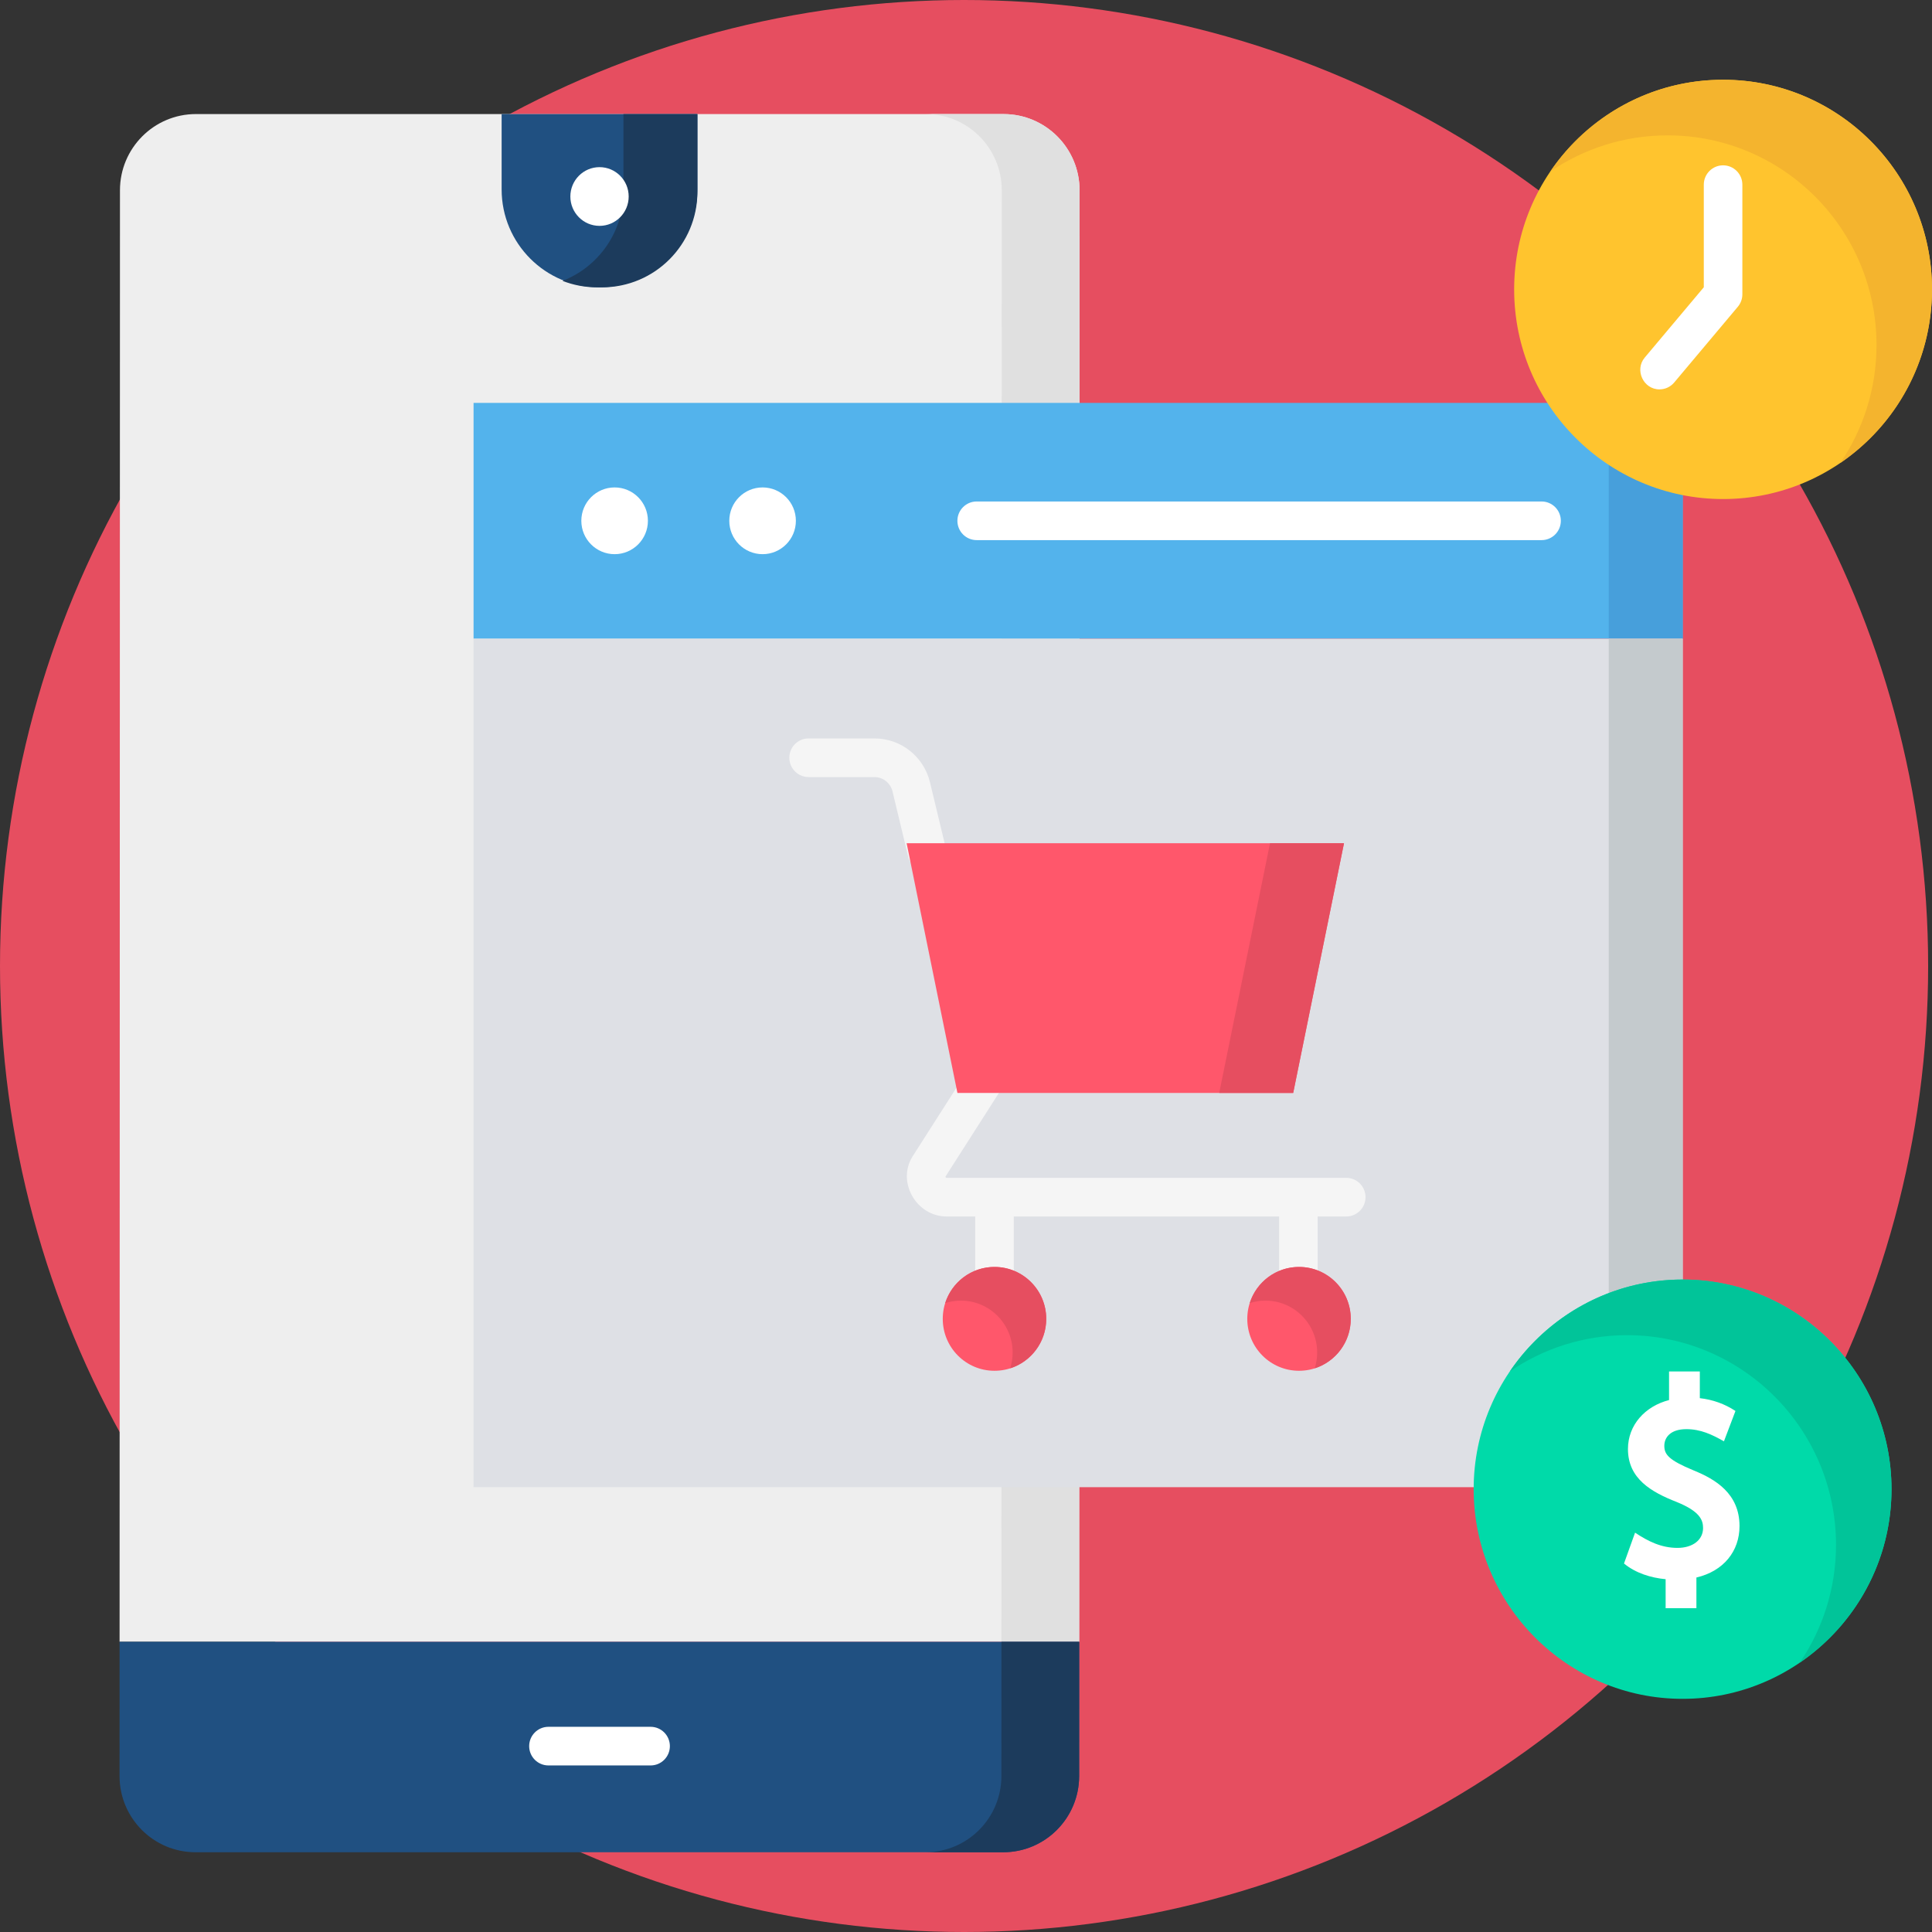
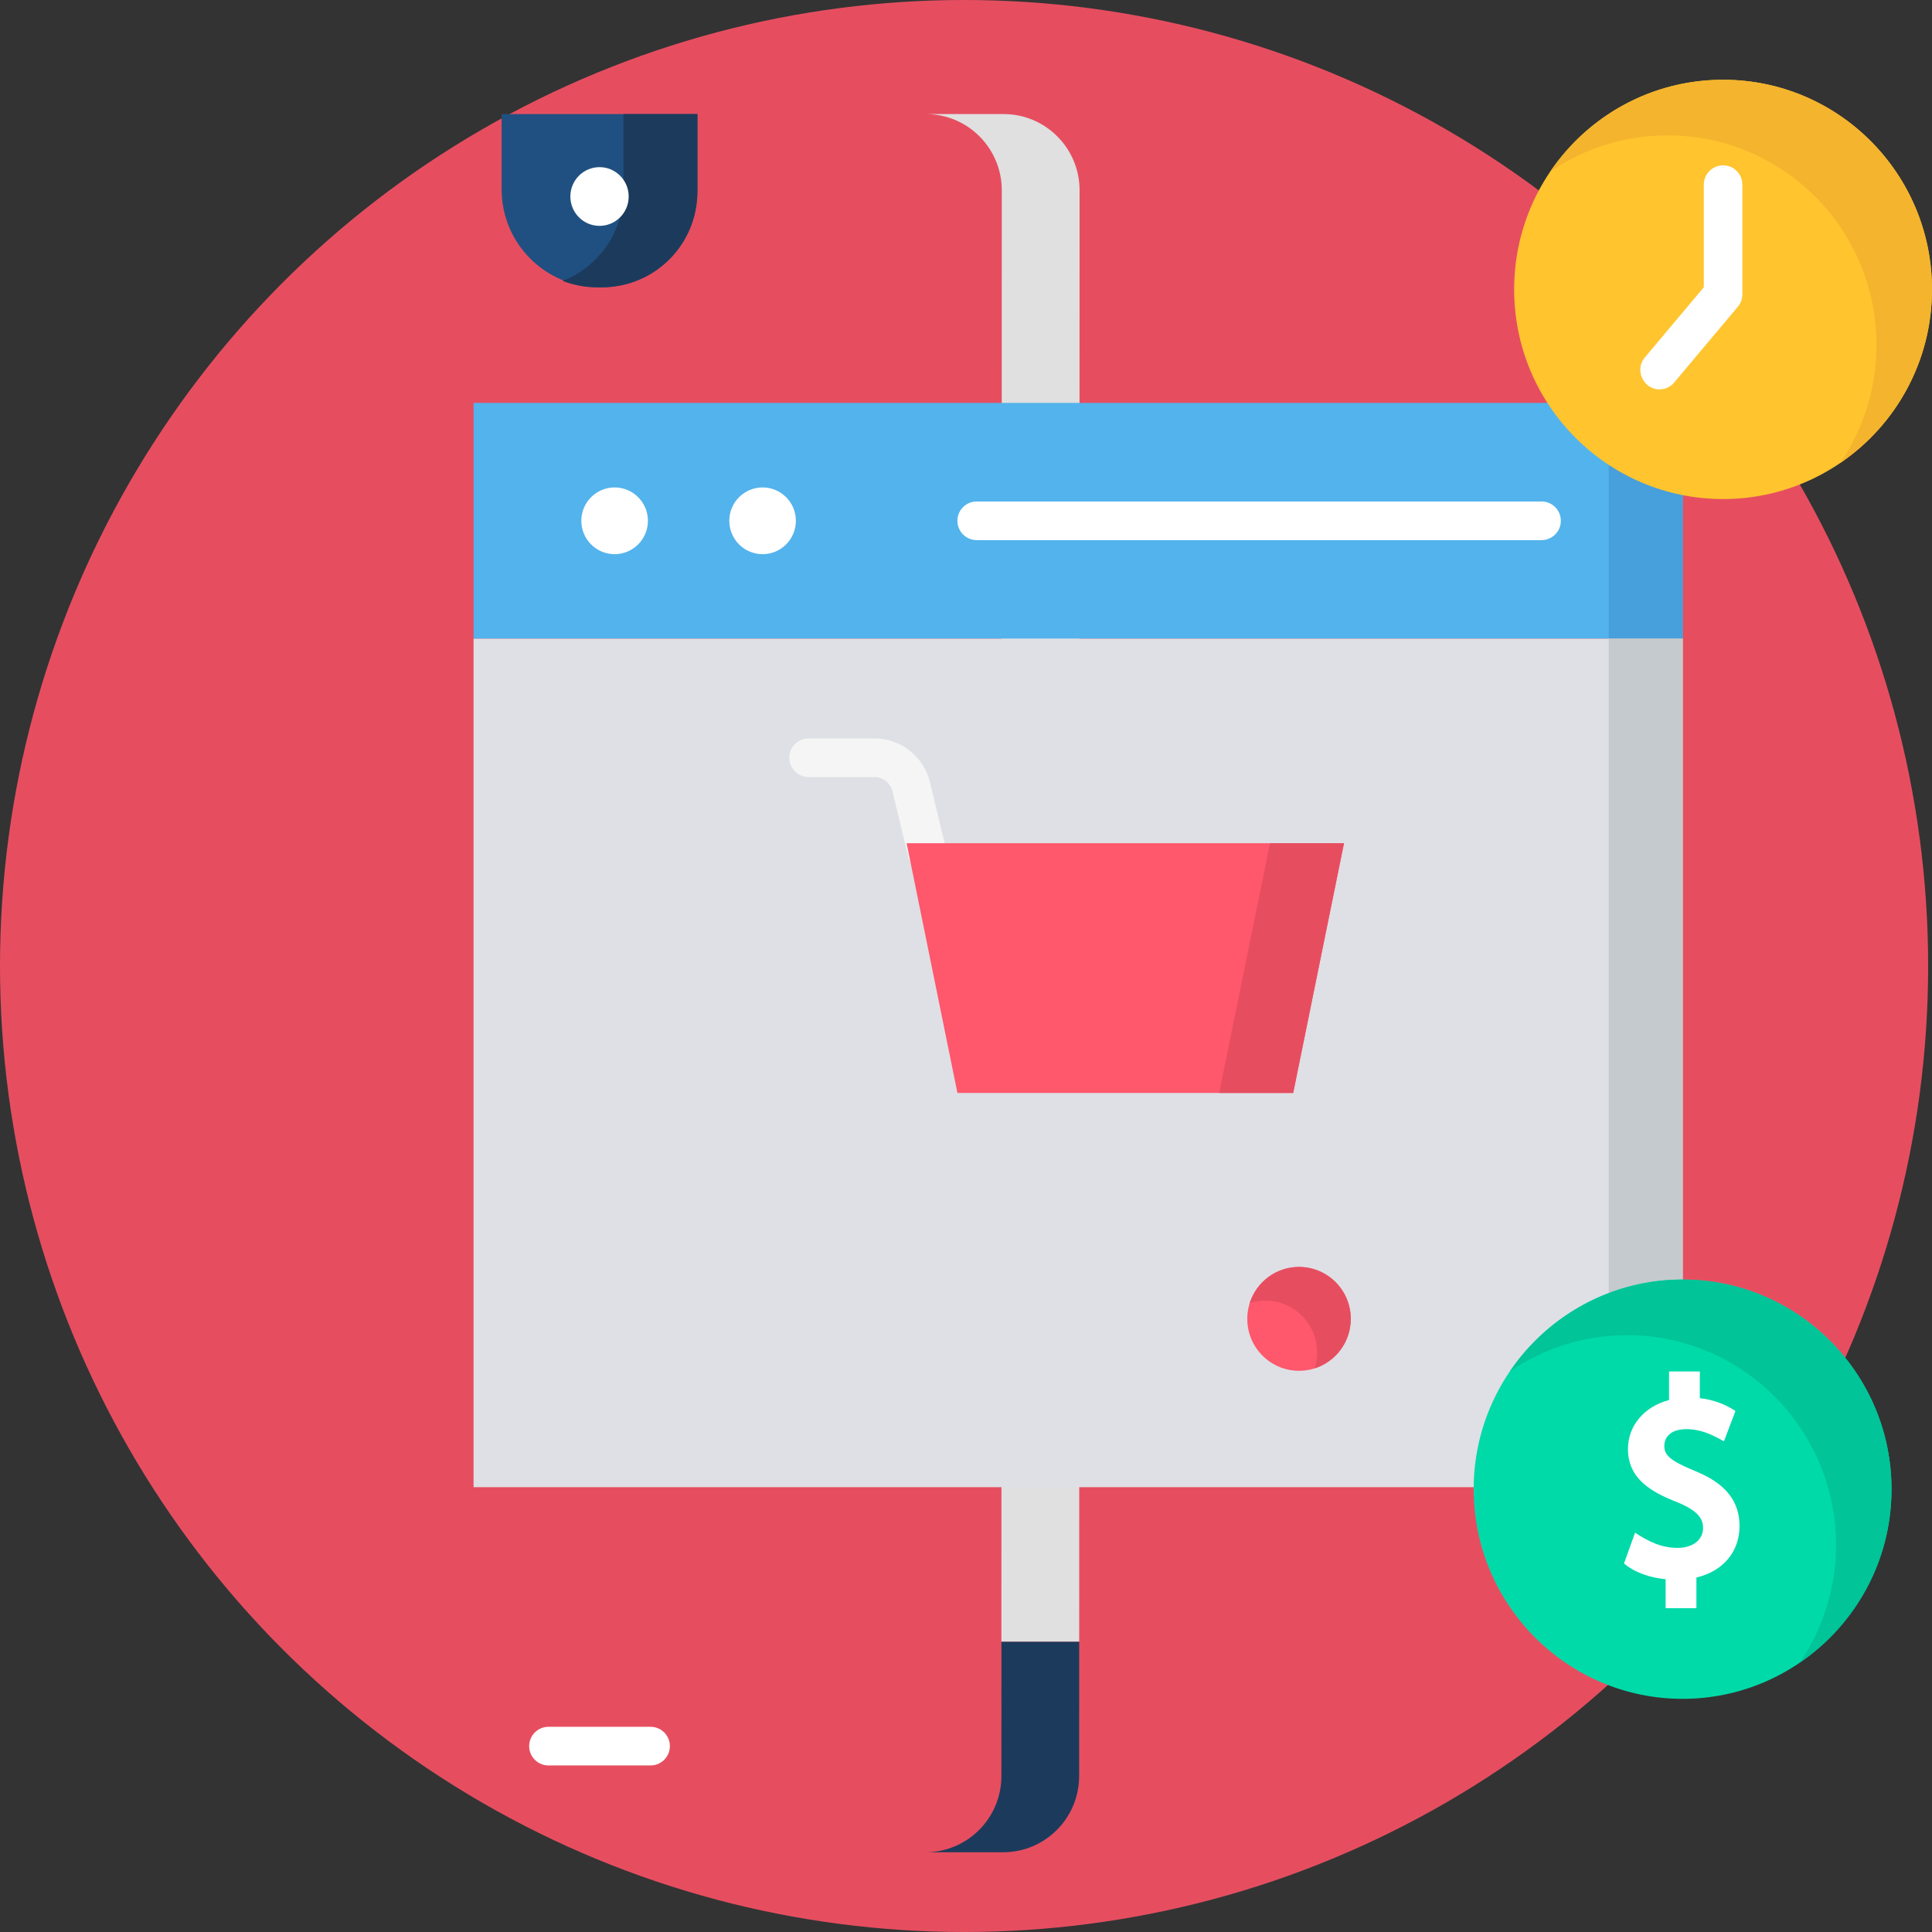
<svg xmlns="http://www.w3.org/2000/svg" id="Layer_1" height="512" viewBox="0 0 500 500" width="512">
  <rect x="0" y="0" width="500" height="500" fill="#333333" stroke="none" />
  <g id="XMLID_1269_">
    <g id="XMLID_1268_">
      <ellipse cx="249.501" cy="250" fill="#e64e60" rx="249.501" ry="250" />
    </g>
    <g id="XMLID_76_">
      <g id="XMLID_452_">
        <g id="XMLID_477_">
          <g id="XMLID_2827_">
            <g id="XMLID_480_">
-               <path d="m279.392 49.258c.003-10.898-8.8-19.735-19.661-19.735l-209.023-.005c-10.857 0-19.659 8.83-19.662 19.725l-.099 375.644h248.346z" fill="#eee" />
-             </g>
+               </g>
            <g id="XMLID_2828_">
              <path d="m259.731 29.523-209.023-.005c-.003 0-.006 0-.009 0l188.902.004c10.861 0 19.664 8.837 19.661 19.735l-.099 375.629h20.131l.099-375.629c.002-10.897-8.801-19.733-19.662-19.734z" fill="#e0e0e0" />
            </g>
          </g>
          <g id="XMLID_1689_">
            <g id="XMLID_483_">
-               <path d="m30.947 424.887-.009 34.738c-.003 10.899 8.801 19.735 19.662 19.735h209.023c10.857 0 19.659-8.83 19.661-19.725l.009-34.748z" fill="#205081" />
-             </g>
+               </g>
            <g id="XMLID_1693_">
              <path d="m259.172 424.887-.009 34.748c-.003 10.894-8.805 19.725-19.662 19.725h20.121c10.857 0 19.659-8.83 19.661-19.725l.009-34.748z" fill="#1c3b5c" />
            </g>
          </g>
        </g>
        <g id="XMLID_459_">
          <g id="XMLID_3370_">
            <g id="XMLID_455_">
              <path d="m155.156 74.362c13.991 0 25.334-11.342 25.334-25.334v-19.507h-50.668v19.507c0 13.992 11.343 25.334 25.334 25.334z" fill="#205081" />
            </g>
            <g id="XMLID_3374_">
              <path d="m161.344 29.521v20.11c0 10.508-6.541 19.479-15.761 23.061 2.764 1.074 5.766 1.669 8.909 1.669h1.328c13.625 0 24.67-11.072 24.67-24.73v-20.11z" fill="#1c3b5c" />
            </g>
          </g>
          <g id="XMLID_454_">
            <ellipse cx="155.156" cy="50.856" fill="#fff" rx="7.548" ry="7.598" />
          </g>
        </g>
        <g id="XMLID_453_">
          <path d="m168.374 456.895h-26.435c-2.756 0-4.99-2.239-4.99-5s2.234-5 4.99-5h26.435c2.756 0 4.99 2.239 4.99 5s-2.235 5-4.99 5z" fill="#fff" />
        </g>
      </g>
      <g id="XMLID_188_">
        <g id="XMLID_258_">
          <g id="XMLID_3376_">
            <g id="XMLID_264_">
              <path d="m122.559 104.268h312.931v61.03h-312.931z" fill="#53b3ec" />
            </g>
            <g id="XMLID_3379_">
              <path d="m416.343 104.268h19.146v61.03h-19.146z" fill="#479fdb" />
            </g>
          </g>
          <g id="XMLID_673_">
            <g id="XMLID_263_">
              <path d="m122.559 165.298h312.93v219.582h-312.93z" fill="#dee0e5" />
            </g>
            <g id="XMLID_679_">
              <path d="m416.343 165.298h19.146v219.582h-19.146z" fill="#c4cacd" />
            </g>
          </g>
          <g id="XMLID_259_">
            <g id="XMLID_260_">
              <path d="m398.955 139.783h-146.191c-2.756 0-4.99-2.239-4.99-5s2.234-5 4.99-5h146.191c2.756 0 4.99 2.239 4.99 5s-2.234 5-4.99 5z" fill="#fff" />
            </g>
            <g id="XMLID_1194_">
              <g id="XMLID_1192_">
                <ellipse cx="159.063" cy="134.783" fill="#fff" rx="8.616" ry="8.637" />
              </g>
              <g id="XMLID_1193_">
                <ellipse cx="197.356" cy="134.783" fill="#fff" rx="8.616" ry="8.637" />
              </g>
            </g>
          </g>
        </g>
        <g id="XMLID_401_">
          <g id="XMLID_74_">
-             <path d="m348.408 304.825h-103.451c-.15 0-.315-.164-.268-.331l15.311-23.963c1.484-2.327.805-5.418-1.517-6.905-2.323-1.488-5.408-.806-6.892 1.521l-15.453 24.187c-4.124 6.699 1.141 15.492 8.819 15.492h7.427v24.524c0 2.761 2.234 5 4.99 5s4.99-2.239 4.99-5v-24.524h68.666v24.524c0 2.761 2.234 5 4.99 5s4.99-2.239 4.99-5v-24.524h7.398c2.756 0 4.99-2.239 4.99-5s-2.234-5.001-4.99-5.001z" fill="#f5f5f5" />
            <g id="XMLID_699_">
              <g id="XMLID_403_">
-                 <ellipse cx="257.374" cy="341.322" fill="#ff576b" rx="13.389" ry="13.435" />
-               </g>
+                 </g>
              <g id="XMLID_755_">
-                 <path d="m270.762 341.322c0-7.42-5.994-13.435-13.389-13.435-5.973 0-11.028 3.927-12.753 9.346 1.281-.409 2.645-.633 4.061-.633 7.394 0 13.389 6.015 13.389 13.435 0 1.426-.226 2.799-.636 4.089 5.409-1.726 9.328-6.803 9.328-12.802z" fill="#e64e60" />
-               </g>
+                 </g>
            </g>
            <g id="XMLID_678_">
              <g id="XMLID_763_">
                <ellipse cx="336.186" cy="341.322" fill="#ff576b" rx="13.389" ry="13.435" />
              </g>
              <g id="XMLID_761_">
                <path d="m349.574 341.322c0-7.42-5.994-13.435-13.389-13.435-5.973 0-11.028 3.927-12.753 9.346 1.281-.409 2.645-.633 4.061-.633 7.394 0 13.389 6.015 13.389 13.435 0 1.426-.226 2.799-.636 4.089 5.409-1.726 9.328-6.803 9.328-12.802z" fill="#e64e60" />
              </g>
            </g>
          </g>
          <g id="XMLID_404_">
            <g id="XMLID_405_">
              <path d="m239.89 225.539c-2.253 0-4.296-1.539-4.847-3.83l-4.061-16.886c-.527-2.191-2.462-3.722-4.705-3.722h-17.009c-2.756 0-4.99-2.239-4.99-5s2.234-5 4.99-5h17.009c6.872 0 12.797 4.679 14.408 11.379l4.061 16.886c.742 3.092-1.671 6.173-4.856 6.173z" fill="#f5f5f5" />
            </g>
            <g id="XMLID_407_">
              <path d="m334.678 282.854h-86.895l-13.145-64.622h113.185z" fill="#ff576b" />
            </g>
            <g id="XMLID_1588_">
              <path d="m328.677 218.232-13.145 64.622h19.146l13.145-64.622z" fill="#e64e60" />
            </g>
          </g>
        </g>
        <g id="XMLID_202_">
          <g id="XMLID_458_">
            <g id="XMLID_201_">
              <path d="m435.45 439.66c-29.814 0-54.069-24.339-54.069-54.257s24.255-54.257 54.069-54.257 54.069 24.339 54.069 54.257-24.255 54.257-54.069 54.257z" fill="#00daa9" />
            </g>
            <g id="XMLID_487_">
              <path d="m489.519 385.402c0-29.918-24.255-54.257-54.069-54.257-18.556 0-34.955 9.431-44.696 23.765 8.656-5.91 19.101-9.37 30.337-9.37 29.814 0 54.069 24.339 54.069 54.257 0 11.297-3.462 21.796-9.373 30.493 14.312-9.771 23.732-26.245 23.732-44.888z" fill="#01c499" />
            </g>
          </g>
          <g id="XMLID_199_">
            <g id="XMLID_200_">
              <path d="m438.352 380.559c-6.526-2.696-7.628-4.151-7.628-6.393 0-2.08 1.5-4.302 5.709-4.302 3.682 0 6.623 1.382 9.721 3.152l2.98-7.857c-2.781-1.843-5.901-2.94-9.221-3.315v-6.908h-7.964v7.397c-6.194 1.591-10.635 6.439-10.635 12.674 0 7.693 6.054 11.135 12.606 13.702 6.018 2.437 6.833 4.679 6.833 6.74 0 3.076-2.667 5.143-6.624 5.143-4.173 0-7.598-1.691-10.975-3.942l-2.865 7.984c3.017 2.486 6.92 3.692 10.775 4.063v7.505h7.964v-7.943c7.079-1.661 11.157-6.855 11.157-13.301.001-8.457-6.286-12.139-11.833-14.399z" fill="#fff" />
            </g>
          </g>
        </g>
        <g id="XMLID_248_">
          <g id="XMLID_1586_">
            <g id="XMLID_256_">
              <ellipse cx="445.931" cy="74.897" fill="#ffc42e" rx="54.069" ry="54.257" />
            </g>
            <g id="XMLID_1589_">
              <path d="m500 74.897c0-29.965-24.208-54.257-54.069-54.257-18.588 0-34.981 9.415-44.713 23.749 8.654-5.902 19.101-9.354 30.353-9.354 29.862 0 54.069 24.292 54.069 54.257 0 11.313-3.454 21.815-9.357 30.509 14.313-9.761 23.717-26.229 23.717-44.904z" fill="#f4b42e" />
            </g>
          </g>
          <g id="XMLID_255_">
            <path d="m429.461 100.771c-4.17 0-6.486-5.04-3.815-8.22l15.295-18.207v-26.556c0-2.761 2.234-5 4.99-5s4.99 2.239 4.99 5v28.38c0 1.178-.415 2.318-1.172 3.22l-16.468 19.602c-.987 1.175-2.399 1.781-3.82 1.781z" fill="#fff" />
          </g>
        </g>
      </g>
    </g>
  </g>
</svg>